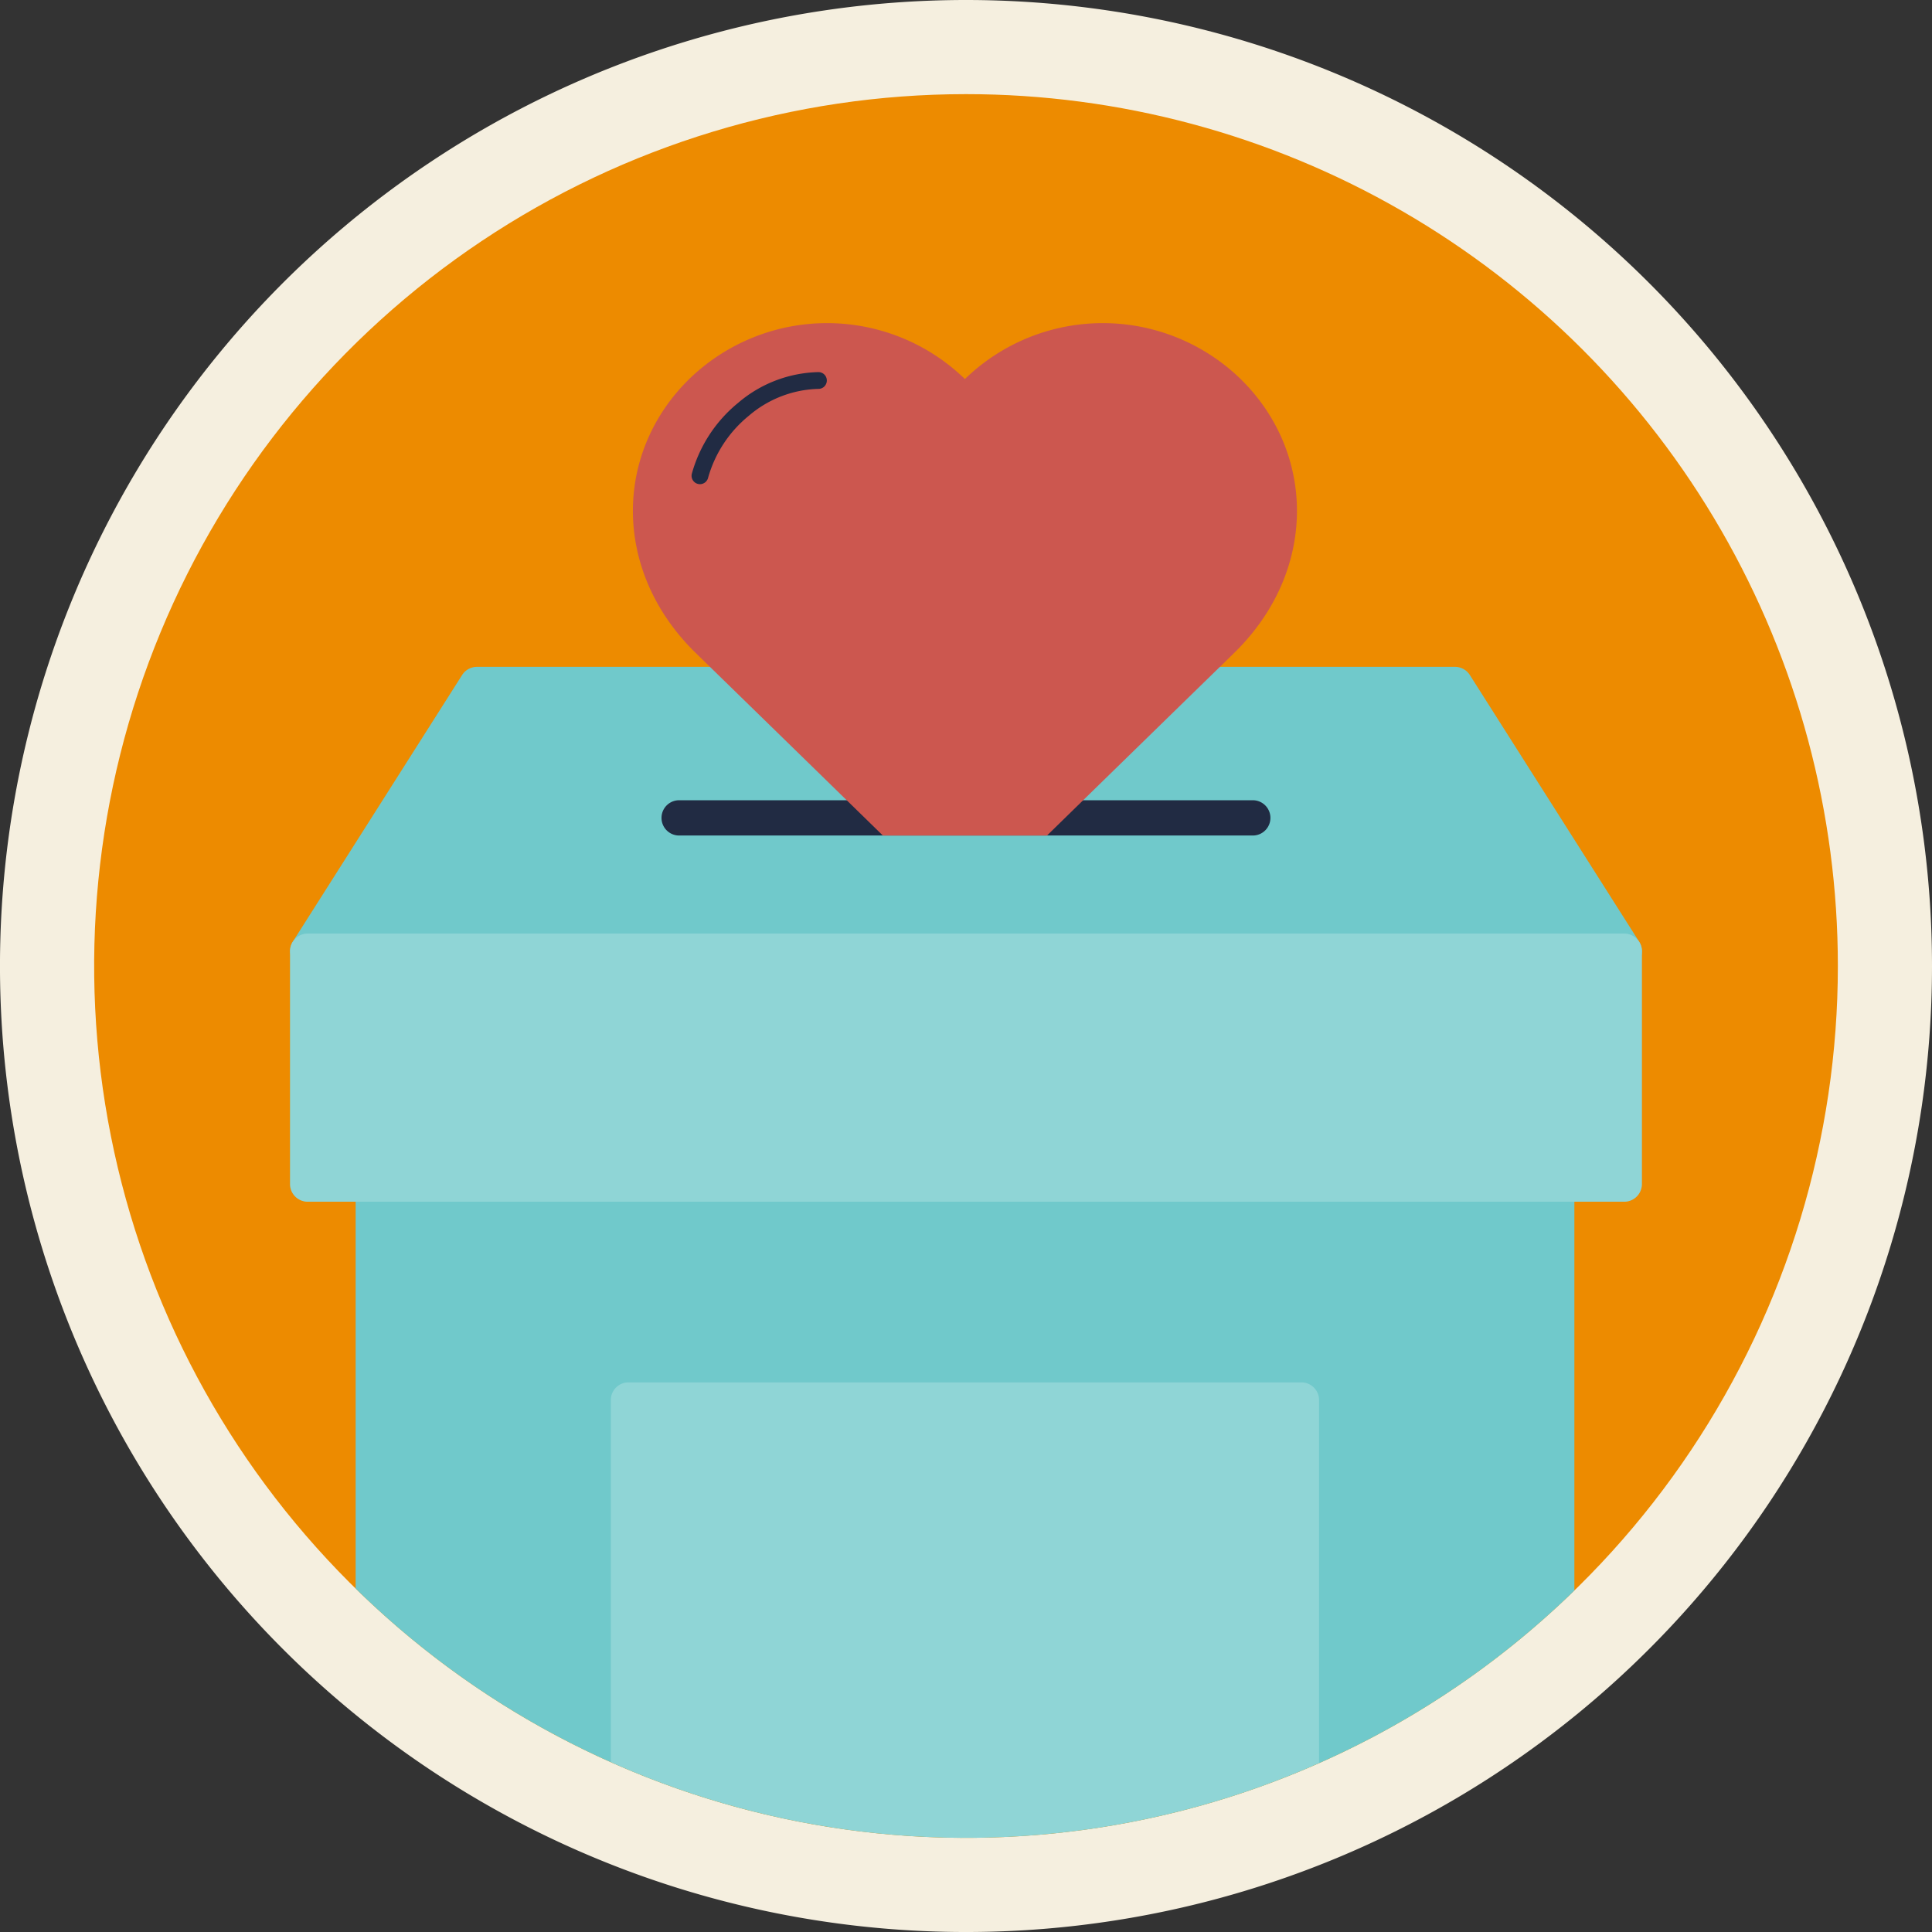
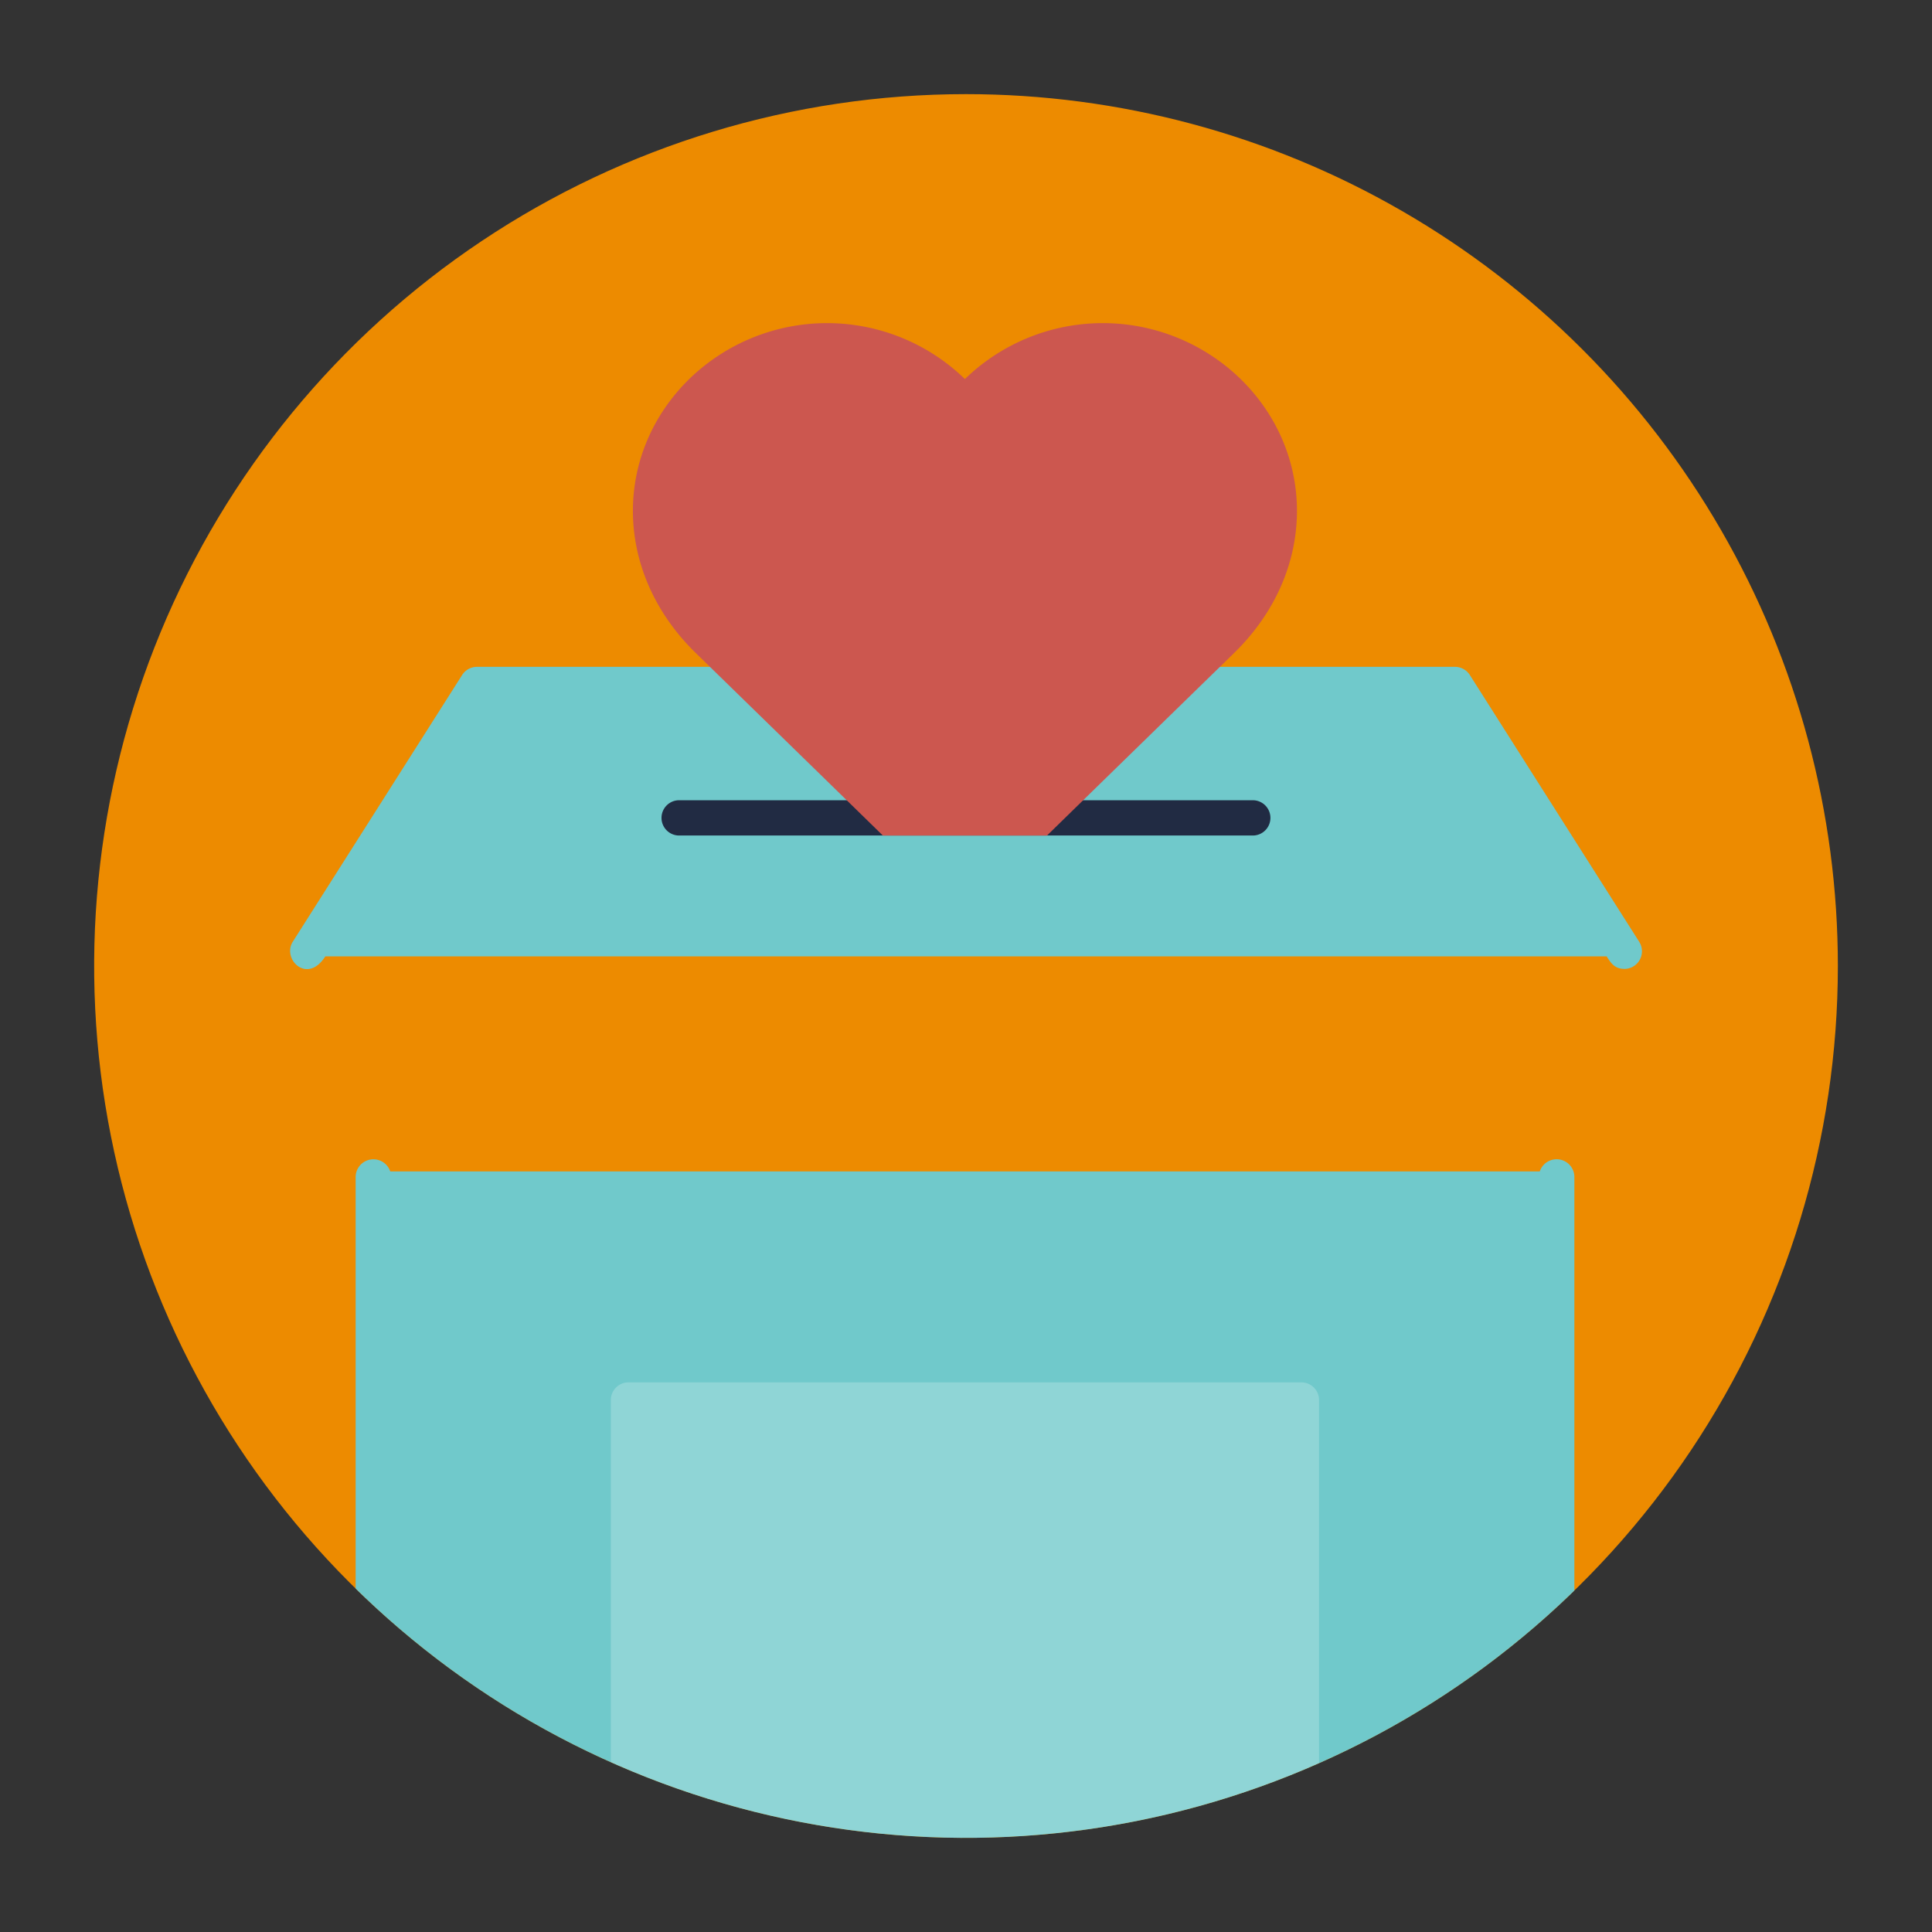
<svg xmlns="http://www.w3.org/2000/svg" id="Group_155" data-name="Group 155" width="135.125" height="135.125" viewBox="0 0 135.125 135.125">
  <rect x="0" y="0" width="135.125" height="135.125" fill="#333333" stroke="none" />
  <defs>
    <clipPath id="clip-path">
      <rect id="Rectangle_102" data-name="Rectangle 102" width="135.125" height="135.125" fill="none" />
    </clipPath>
    <clipPath id="clip-path-4">
      <rect id="Rectangle_98" data-name="Rectangle 98" width="121.956" height="121.956" transform="translate(6.585 6.584)" fill="none" />
    </clipPath>
    <clipPath id="clip-path-5">
      <path id="Path_211" data-name="Path 211" d="M128.541,67.562A60.978,60.978,0,1,1,67.563,6.584a60.978,60.978,0,0,1,60.978,60.978" fill="none" />
    </clipPath>
    <radialGradient id="radial-gradient" cx="0.5" cy="0.5" r="0.5" gradientTransform="matrix(1, 0, 0, -1, 0, 2.108)" gradientUnits="objectBoundingBox">
      <stop offset="0" stop-color="#fff" />
      <stop offset="0.105" stop-color="#fefcfa" />
      <stop offset="0.229" stop-color="#fdf6eb" />
      <stop offset="0.362" stop-color="#fbebd4" />
      <stop offset="0.501" stop-color="#f9dcb3" />
      <stop offset="0.646" stop-color="#f6c988" />
      <stop offset="0.795" stop-color="#f2b154" />
      <stop offset="0.945" stop-color="#ee9518" />
      <stop offset="1" stop-color="#ed8b00" />
    </radialGradient>
    <clipPath id="clip-path-6">
      <path id="Path_220" data-name="Path 220" d="M6.584,67.562A60.979,60.979,0,1,0,67.563,6.584,60.979,60.979,0,0,0,6.584,67.562" fill="none" />
    </clipPath>
    <clipPath id="clip-path-7">
      <rect id="Rectangle_100" data-name="Rectangle 100" width="49.533" height="38.441" transform="translate(42.722 96.684)" fill="none" />
    </clipPath>
    <clipPath id="clip-path-8">
-       <rect id="Rectangle_101" data-name="Rectangle 101" width="94.553" height="18.755" transform="translate(20.286 65.295)" fill="none" />
-     </clipPath>
+       </clipPath>
  </defs>
  <g id="Group_154" data-name="Group 154" clip-path="url(#clip-path)">
    <g id="Group_145" data-name="Group 145">
      <g id="Group_144" data-name="Group 144" clip-path="url(#clip-path)">
        <g id="Group_138" data-name="Group 138" style="isolation: isolate">
          <g id="Group_137" data-name="Group 137">
            <g id="Group_136" data-name="Group 136" clip-path="url(#clip-path)">
-               <path id="Path_210" data-name="Path 210" d="M135.125,67.562A67.563,67.563,0,1,1,67.562,0a67.563,67.563,0,0,1,67.563,67.563" fill="#f5efdf" />
-             </g>
+               </g>
          </g>
        </g>
        <g id="Group_143" data-name="Group 143" style="isolation: isolate">
          <g id="Group_142" data-name="Group 142">
            <g id="Group_141" data-name="Group 141" clip-path="url(#clip-path-4)">
              <g id="Group_140" data-name="Group 140">
                <g id="Group_139" data-name="Group 139" clip-path="url(#clip-path-5)">
                  <rect id="Rectangle_97" data-name="Rectangle 97" width="121.956" height="121.956" transform="translate(6.585 6.584)" fill="url(#radial-gradient)" />
                </g>
              </g>
            </g>
          </g>
        </g>
      </g>
    </g>
    <g id="Group_153" data-name="Group 153">
      <g id="Group_152" data-name="Group 152" clip-path="url(#clip-path-6)">
        <path id="Path_212" data-name="Path 212" d="M104.781,134.611H30.2a5.333,5.333,0,0,1-5.326-5.327V82.3a1.242,1.242,0,0,1,2.419-.372h80.4a1.242,1.242,0,0,1,2.42.372v46.984a5.333,5.333,0,0,1-5.327,5.327" fill="#70c9cb" fill-rule="evenodd" />
        <path id="Path_213" data-name="Path 213" d="M113.605,67.763c-.683,0-.944-.416-1.235-.875H22.753c-1.269,2-3.041.184-2.277-1.021L32.32,47.212a1.235,1.235,0,0,1,1.042-.573H53.774a1.153,1.153,0,0,1,1.178.9H80.17a1.153,1.153,0,0,1,1.178-.9H101.76a1.235,1.235,0,0,1,1.042.573l11.843,18.655a1.235,1.235,0,0,1-1.041,1.9Z" fill="#70c9cb" fill-rule="evenodd" />
        <g id="Group_148" data-name="Group 148" opacity="0.22">
          <g id="Group_147" data-name="Group 147">
            <g id="Group_146" data-name="Group 146" clip-path="url(#clip-path-7)">
              <path id="Path_214" data-name="Path 214" d="M92.255,135.125H42.722V97.918a1.235,1.235,0,0,1,1.234-1.234H91.021a1.235,1.235,0,0,1,1.234,1.234Z" fill="#fff" fill-rule="evenodd" />
            </g>
          </g>
        </g>
-         <path id="Path_215" data-name="Path 215" d="M113.6,84.049H21.521a1.236,1.236,0,0,1-1.235-1.234V66.528a1.235,1.235,0,0,1,1.235-1.234H113.6a1.236,1.236,0,0,1,1.235,1.234V82.814a1.236,1.236,0,0,1-1.235,1.235" fill="#70c9cb" fill-rule="evenodd" />
        <g id="Group_151" data-name="Group 151" opacity="0.22">
          <g id="Group_150" data-name="Group 150">
            <g id="Group_149" data-name="Group 149" clip-path="url(#clip-path-8)">
              <path id="Path_216" data-name="Path 216" d="M113.6,84.049H21.521a1.236,1.236,0,0,1-1.235-1.234V66.528a1.235,1.235,0,0,1,1.235-1.234H113.6a1.236,1.236,0,0,1,1.235,1.234V82.814a1.236,1.236,0,0,1-1.235,1.235" fill="#fff" fill-rule="evenodd" />
            </g>
          </g>
        </g>
        <path id="Path_217" data-name="Path 217" d="M87.622,58.437H47.5a1.234,1.234,0,0,1,0-2.468h40.12a1.234,1.234,0,0,1,0,2.468" fill="#212b43" fill-rule="evenodd" />
        <path id="Path_218" data-name="Path 218" d="M86.72,26.46a13.841,13.841,0,0,0-19.233.051,13.839,13.839,0,0,0-19.231-.051c-5.326,5.166-5.449,13.5.406,19.212,3.857,3.76,9.077,8.852,13.086,12.765h11.48c4.008-3.913,9.227-9.005,13.085-12.765,5.859-5.716,5.73-14.046.407-19.212" fill="#cc574f" />
-         <path id="Path_219" data-name="Path 219" d="M48.956,33.863a.587.587,0,0,1-.568-.736,9.764,9.764,0,0,1,3.242-4.955,8.944,8.944,0,0,1,5.584-2.146.587.587,0,1,1,.008,1.173,7.771,7.771,0,0,0-4.844,1.876,8.583,8.583,0,0,0-2.856,4.35A.587.587,0,0,1,48.956,33.863Z" fill="#212b43" />
      </g>
    </g>
  </g>
</svg>